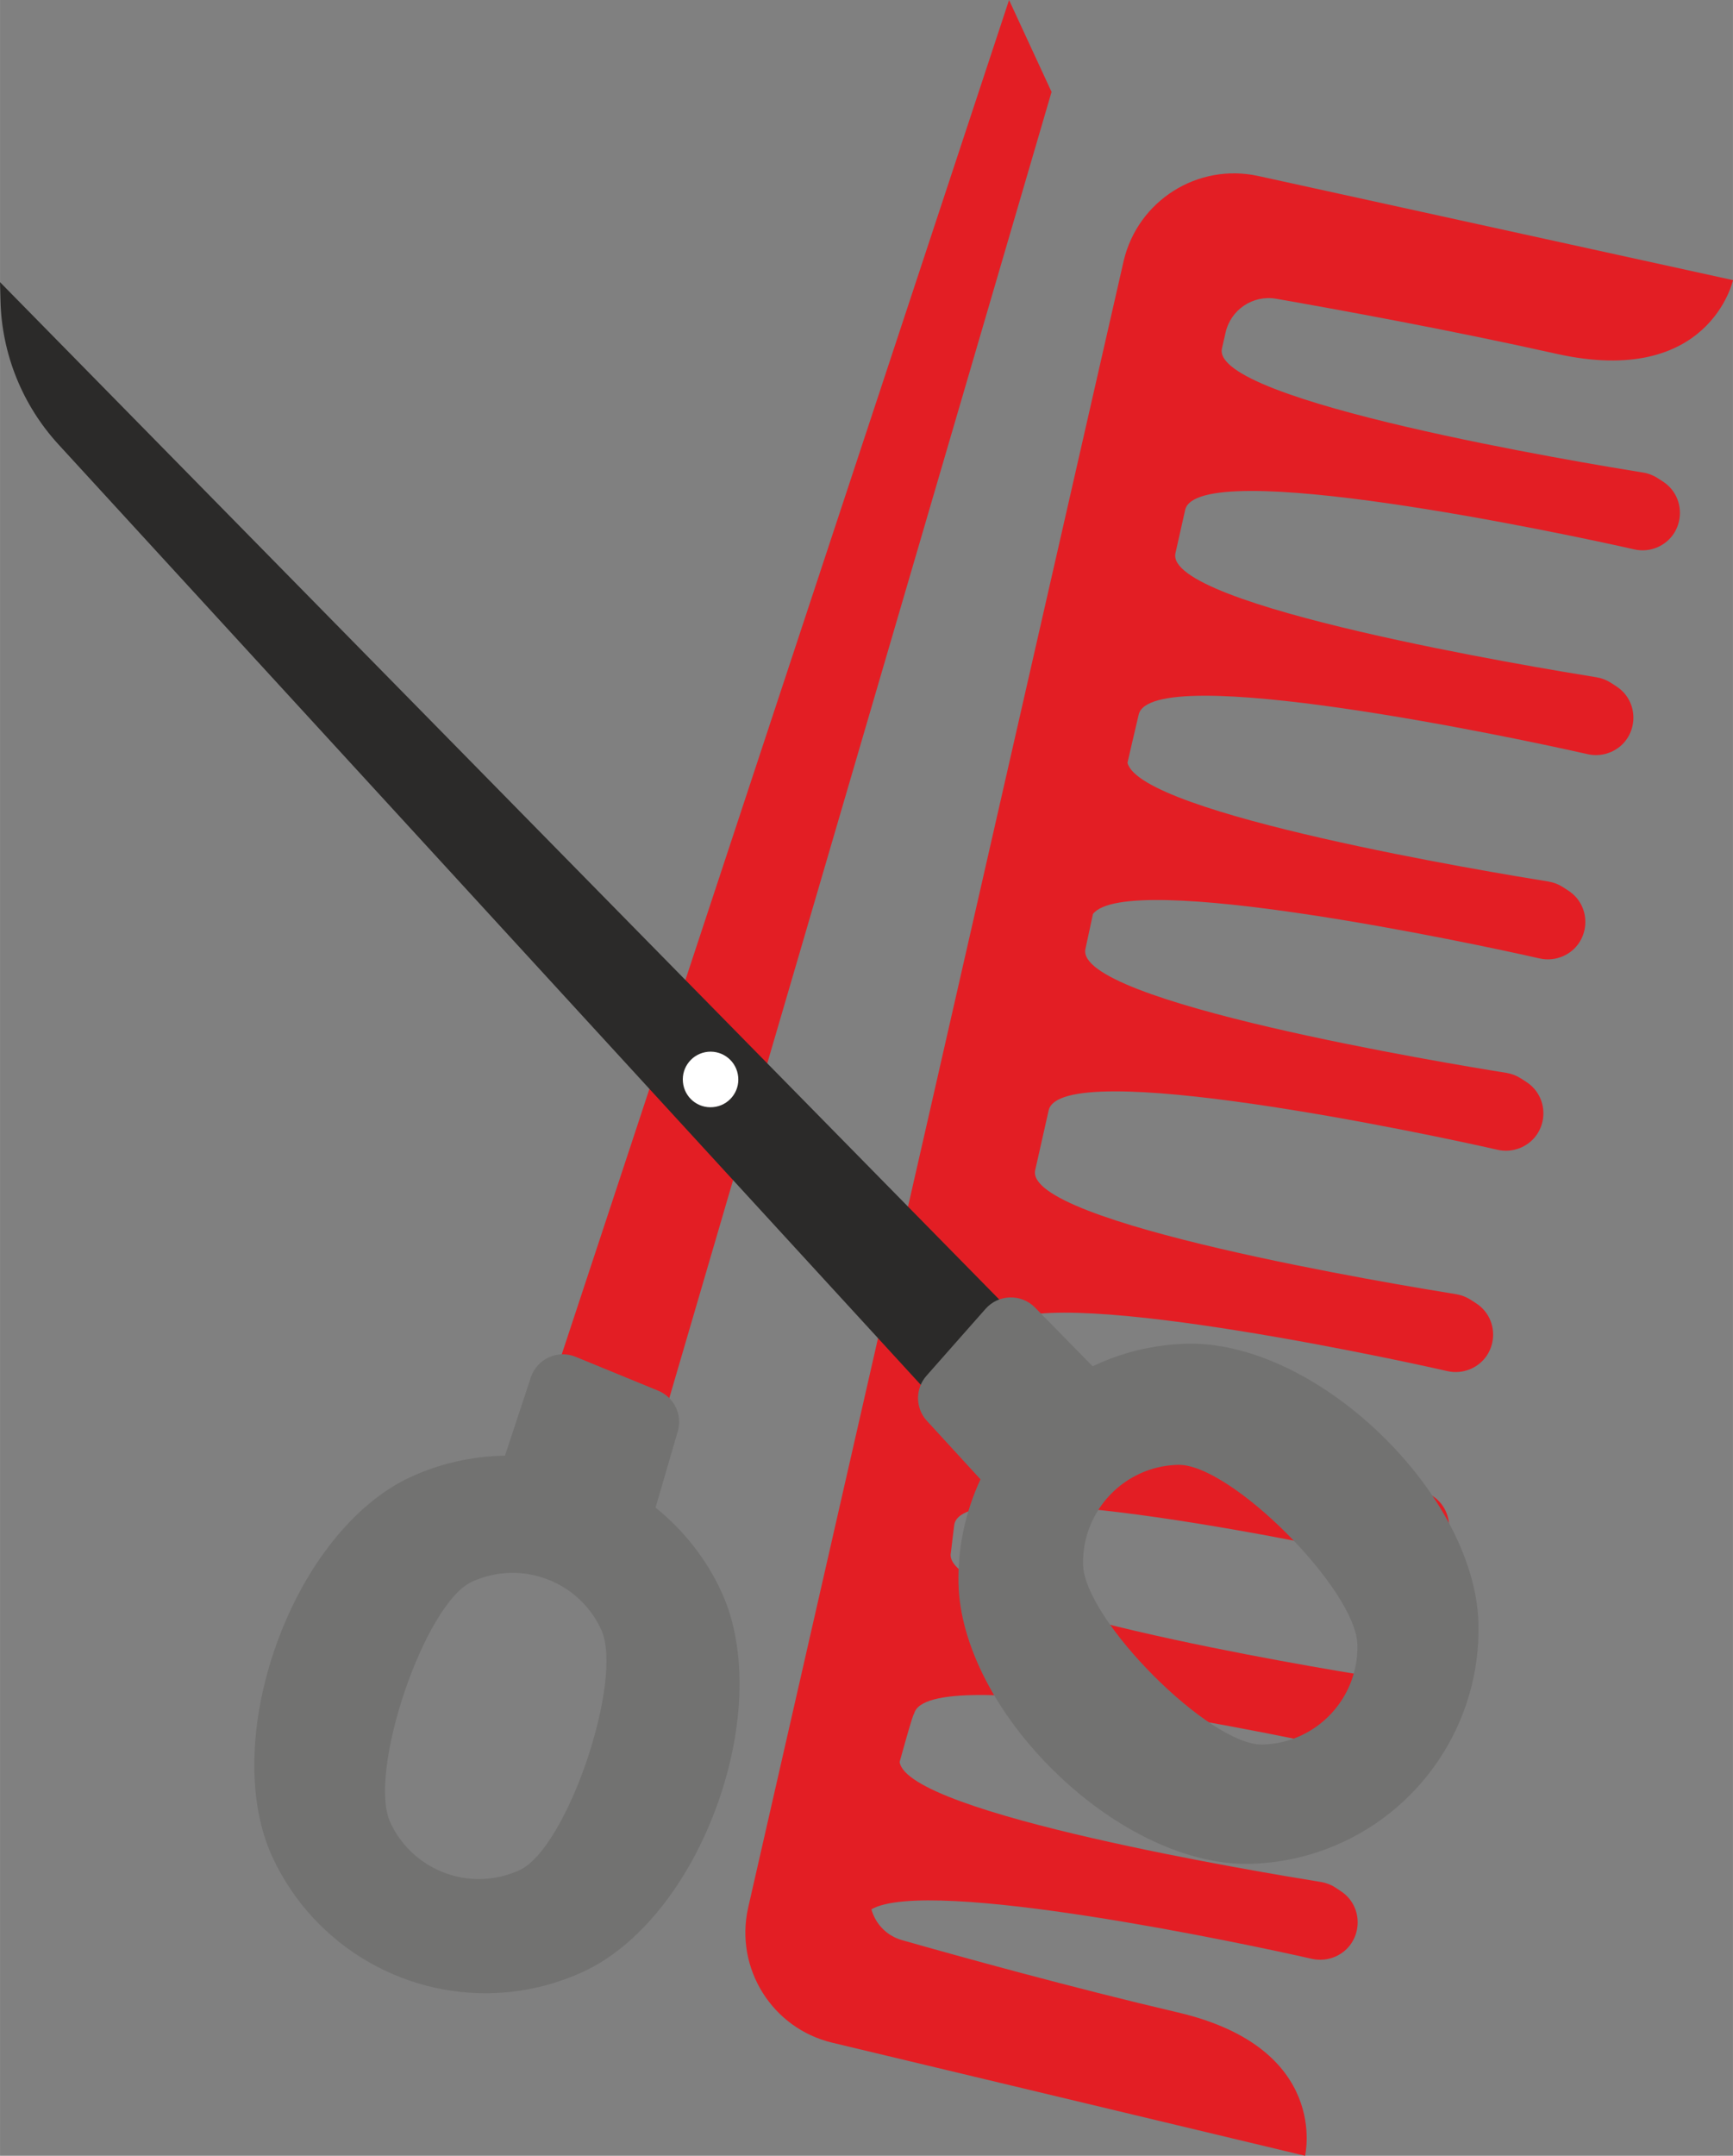
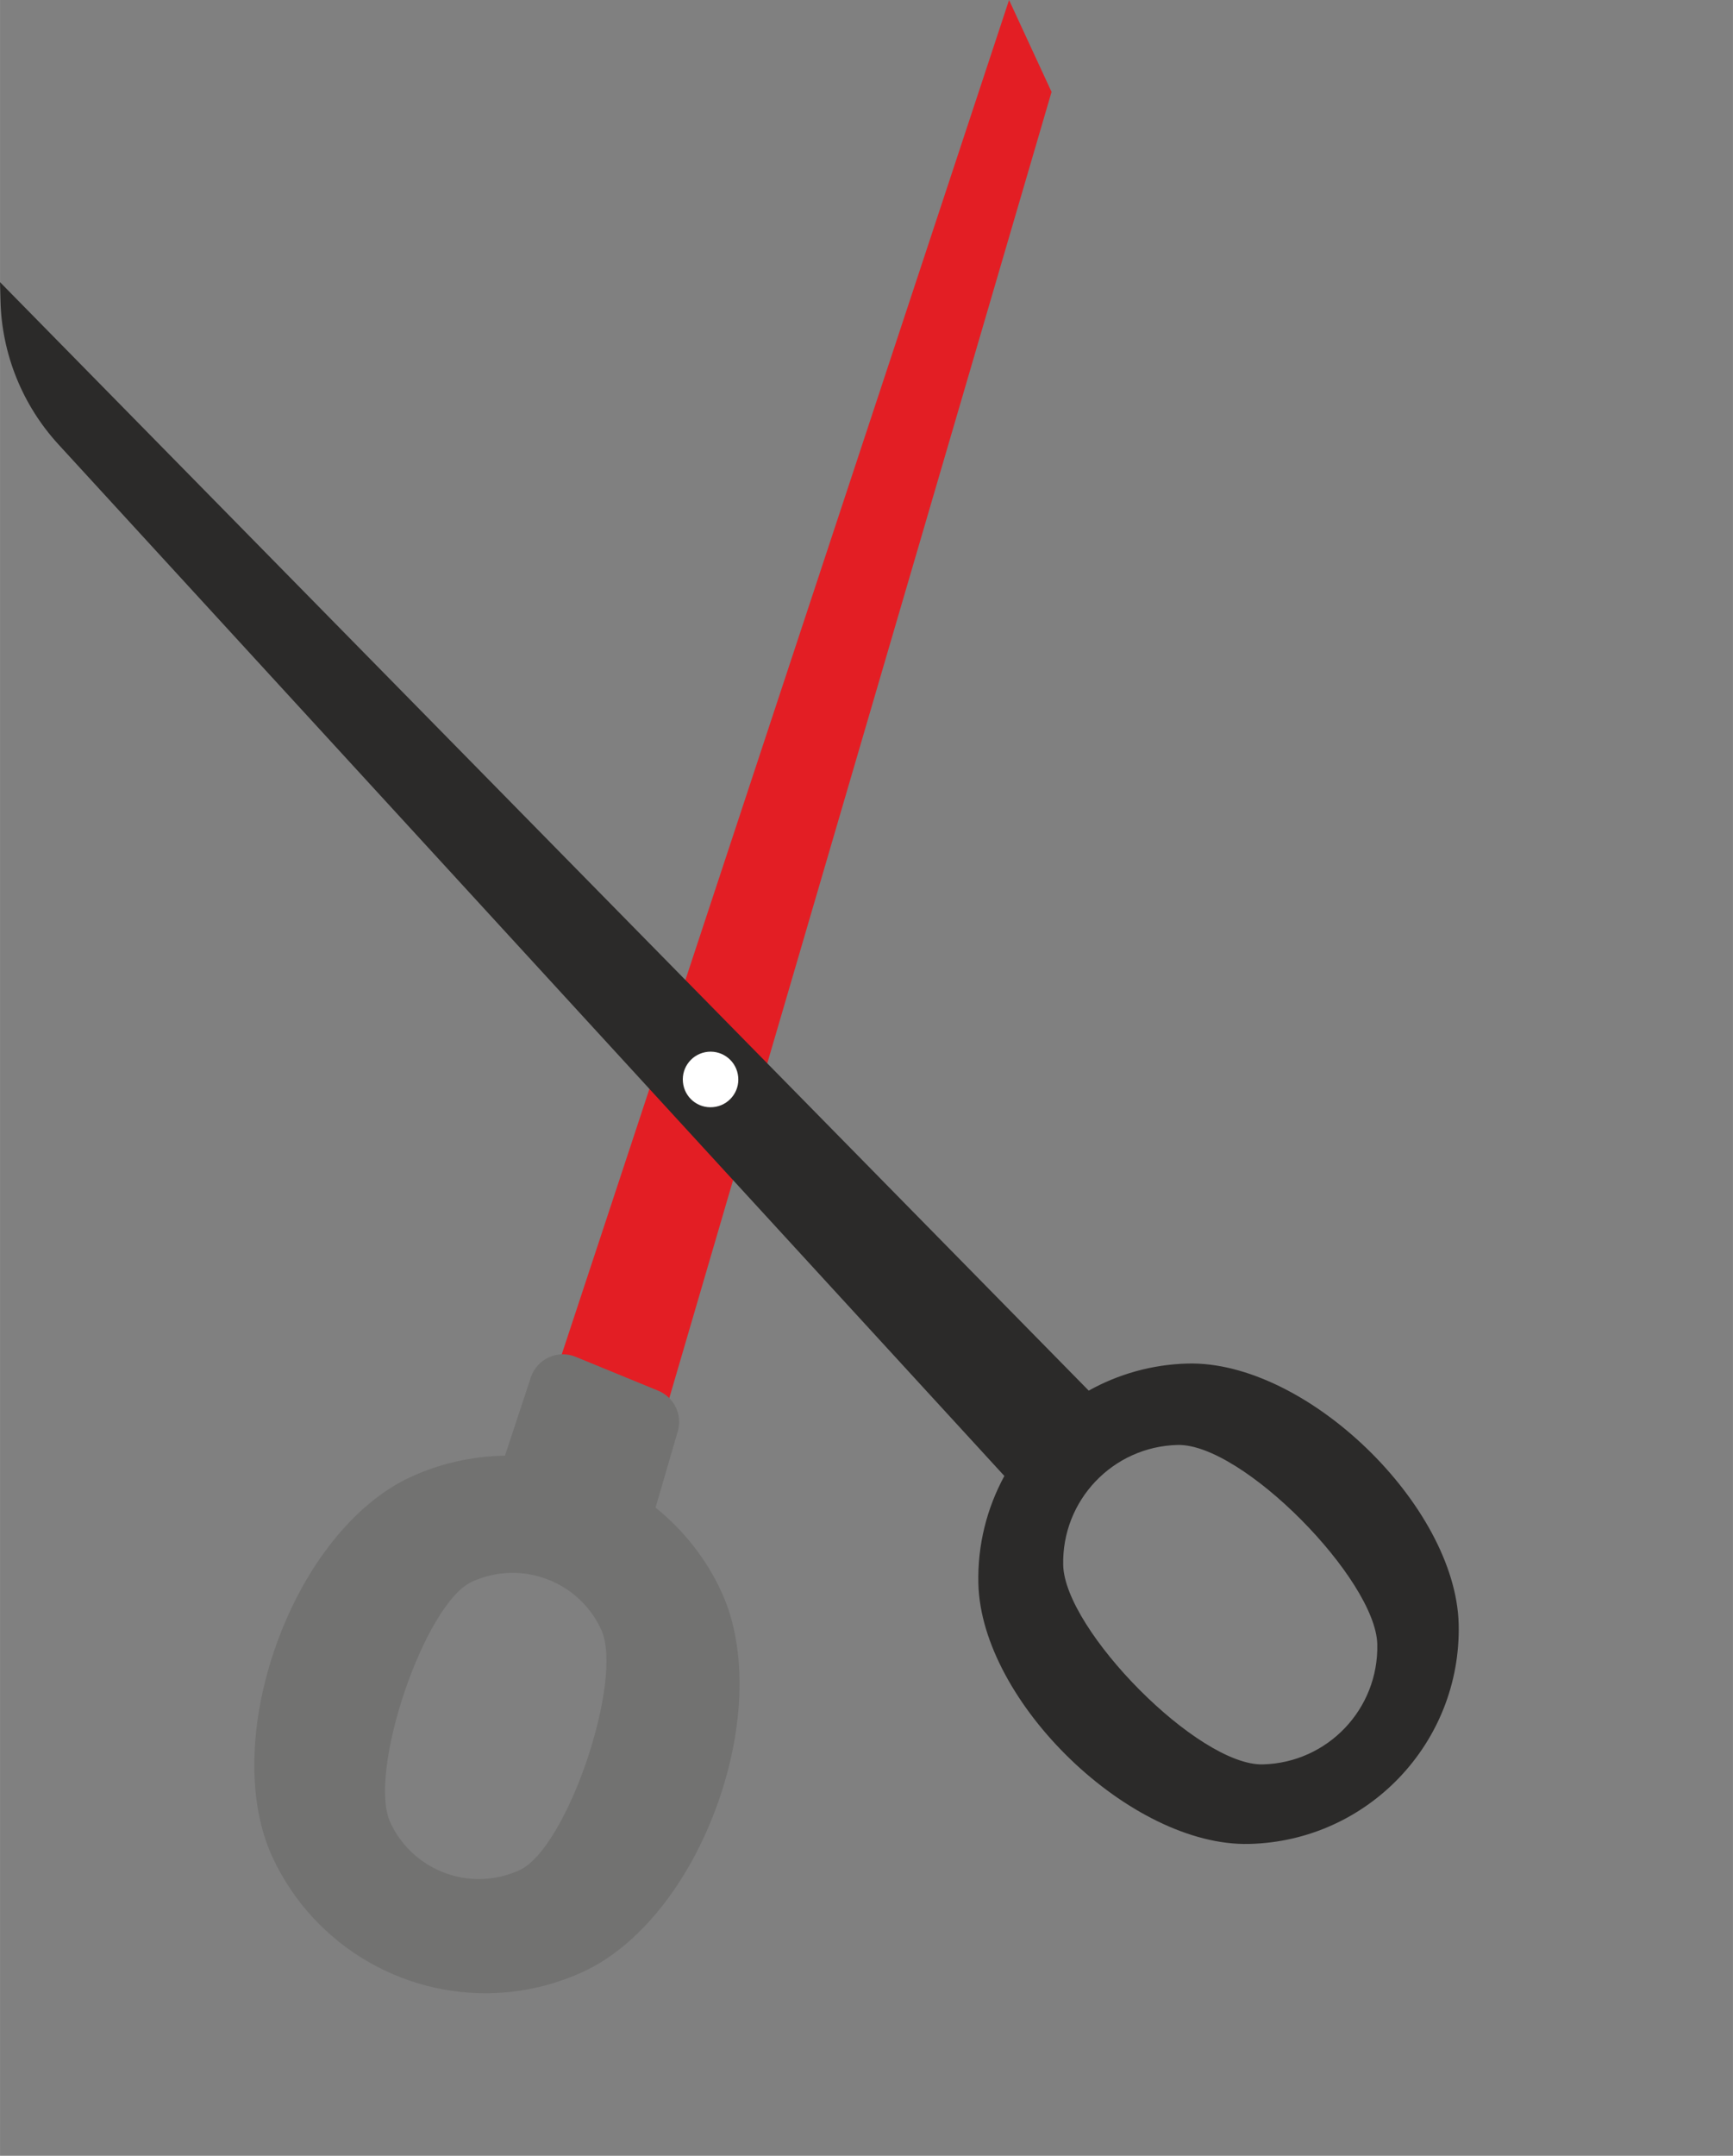
<svg xmlns="http://www.w3.org/2000/svg" xml:space="preserve" width="173.95mm" height="216.302mm" version="1.1" style="shape-rendering:geometricPrecision; text-rendering:geometricPrecision; image-rendering:optimizeQuality; fill-rule:evenodd; clip-rule:evenodd" viewBox="0 0 22143 27535">
  <rect x="0" y="0" width="22143" height="27535" fill="#808080" stroke="none" />
  <defs>
    <style type="text/css">
   
    .fil1 {fill:#727271;fill-rule:nonzero}
    .fil2 {fill:#2B2A29;fill-rule:nonzero}
    .fil0 {fill:#E31E24;fill-rule:nonzero}
    .fil3 {fill:white;fill-rule:nonzero}
   
  </style>
  </defs>
  <g id="Capa_x0020_1">
    <g id="_2376141903952">
-       <path class="fil0" d="M15049 25704c-1359,-318 -2784,-713 -3526,-924 -196,-56 -338,-209 -389,-393 732,-421 4814,447 5630,633 101,22 206,12 301,-30 346,-155 382,-632 64,-837l-68 -45c-55,-36 -118,-59 -183,-70 -706,-114 -5288,-868 -5383,-1533 0,0 175,-640 184,-613 158,-694 4857,304 5738,504 101,23 206,13 301,-30 346,-154 382,-631 64,-837l-67 -44c-56,-36 -118,-60 -184,-70 -724,-117 -5536,-909 -5381,-1586 0,0 43,-368 45,-364 158,-694 4856,303 5738,504 101,23 206,13 301,-29 346,-155 382,-632 64,-838l-68 -44c-55,-36 -118,-60 -183,-70 -725,-117 -5536,-909 -5382,-1586 0,0 82,-355 91,-394 159,-693 4857,304 5739,505 101,23 206,12 301,-30 345,-155 382,-631 64,-837l-68 -44c-56,-36 -118,-60 -183,-71 -725,-117 -5536,-908 -5382,-1586 0,0 156,-696 172,-763 158,-694 4856,303 5737,504 101,23 207,12 302,-30l0 0c346,-155 382,-631 64,-837l-68 -44c-56,-36 -118,-60 -183,-71 -725,-116 -5536,-908 -5382,-1585l96 -445c436,-565 4856,374 5708,568 101,23 206,12 301,-30l0 0c346,-155 382,-631 64,-837l-68 -44c-55,-36 -118,-60 -183,-71 -701,-113 -5222,-857 -5381,-1518 0,0 142,-615 143,-614 158,-693 4856,304 5738,505 101,23 206,12 301,-30 346,-155 382,-631 64,-837l-68 -44c-55,-36 -118,-60 -183,-71 -725,-117 -5536,-908 -5382,-1586l124 -552c158,-694 4857,304 5738,504 101,23 206,13 301,-29 346,-155 383,-631 65,-838l-69 -44c-55,-36 -118,-60 -183,-70 -725,-117 -5536,-909 -5382,-1586l0 0 46 -200c65,-295 350,-486 647,-434 760,133 2214,397 3577,702 1959,440 2260,-940 2260,-940l-6066 -1330c-772,-169 -1536,312 -1719,1081l-4800 21042c-171,771 308,1537 1077,1720l6040 1444c0,0 329,-1374 -1626,-1831z" />
      <path class="fil0" d="M5954 19971c752,-347 1643,-19 1990,732 347,752 -414,3063 -1165,3410 -752,347 -1642,19 -1990,-732 -347,-752 414,-3062 1165,-3410zm-2212 3638c636,1375 2266,1975 3641,1340 1375,-636 2273,-3139 1637,-4514 -209,-451 -526,-817 -905,-1086l5321 -18175 -543 -1174 -6227 18847c-429,-22 -869,56 -1287,248 -1375,636 -2272,3138 -1637,4514z" />
      <path class="fil1" d="M6028 20204c129,-59 266,-96 406,-109 524,-49 1026,239 1247,718 295,639 -434,2792 -1041,3073 -129,59 -265,96 -405,109 -525,50 -1027,-239 -1248,-717 -295,-639 435,-2793 1041,-3074zm-2548 3514c532,1152 1739,1847 3002,1728l0 0c337,-32 665,-121 975,-264 705,-326 1342,-1120 1705,-2124 362,-1001 383,-2020 56,-2726 -193,-419 -483,-787 -842,-1076l284 -973c62,-212 -46,-436 -250,-520l-1055 -433c-231,-94 -494,26 -573,264l-330 999c-80,1 -161,6 -240,13 -337,32 -663,120 -971,262 -705,326 -1343,1120 -1705,2123 -361,1001 -383,2021 -56,2727z" />
      <path class="fil2" d="M17598 21000c20,828 -634,1515 -1462,1536 -827,20 -2530,-1717 -2551,-2544 -20,-828 634,-1516 1462,-1536 827,-20 2530,1717 2551,2544zm-2422 -3584c-460,12 -890,137 -1265,346l-13911 -14158 6 236c16,682 280,1334 740,1836l12087 13176c-222,409 -344,877 -332,1375 37,1514 1948,3363 3462,3325 1515,-37 2712,-1295 2675,-2809 -38,-1515 -1948,-3364 -3462,-3327z" />
      <path class="fil3" d="M9432 13755c19,195 -125,368 -320,386 -195,19 -368,-124 -386,-320 -19,-195 124,-368 320,-387 195,-18 368,125 386,321z" />
-       <path class="fil1" d="M17344 21007c13,527 -309,1007 -802,1195 -131,50 -270,77 -412,80 -668,17 -2274,-1593 -2291,-2297 -13,-527 309,-1007 802,-1195 131,-50 270,-77 412,-80 668,-17 2274,1593 2291,2297zm293 -2692c-769,-741 -1692,-1171 -2468,-1152 -339,8 -671,73 -987,193 -74,29 -148,61 -221,95l-737 -751c-176,-178 -465,-170 -631,17l-755 855c-146,165 -144,414 5,576l685 747c-195,419 -292,877 -281,1338 20,778 489,1683 1255,2421 769,741 1692,1171 2468,1152 341,-8 675,-74 991,-194l0 0c1186,-451 1962,-1607 1930,-2876 -19,-778 -488,-1683 -1254,-2421z" />
    </g>
  </g>
</svg>